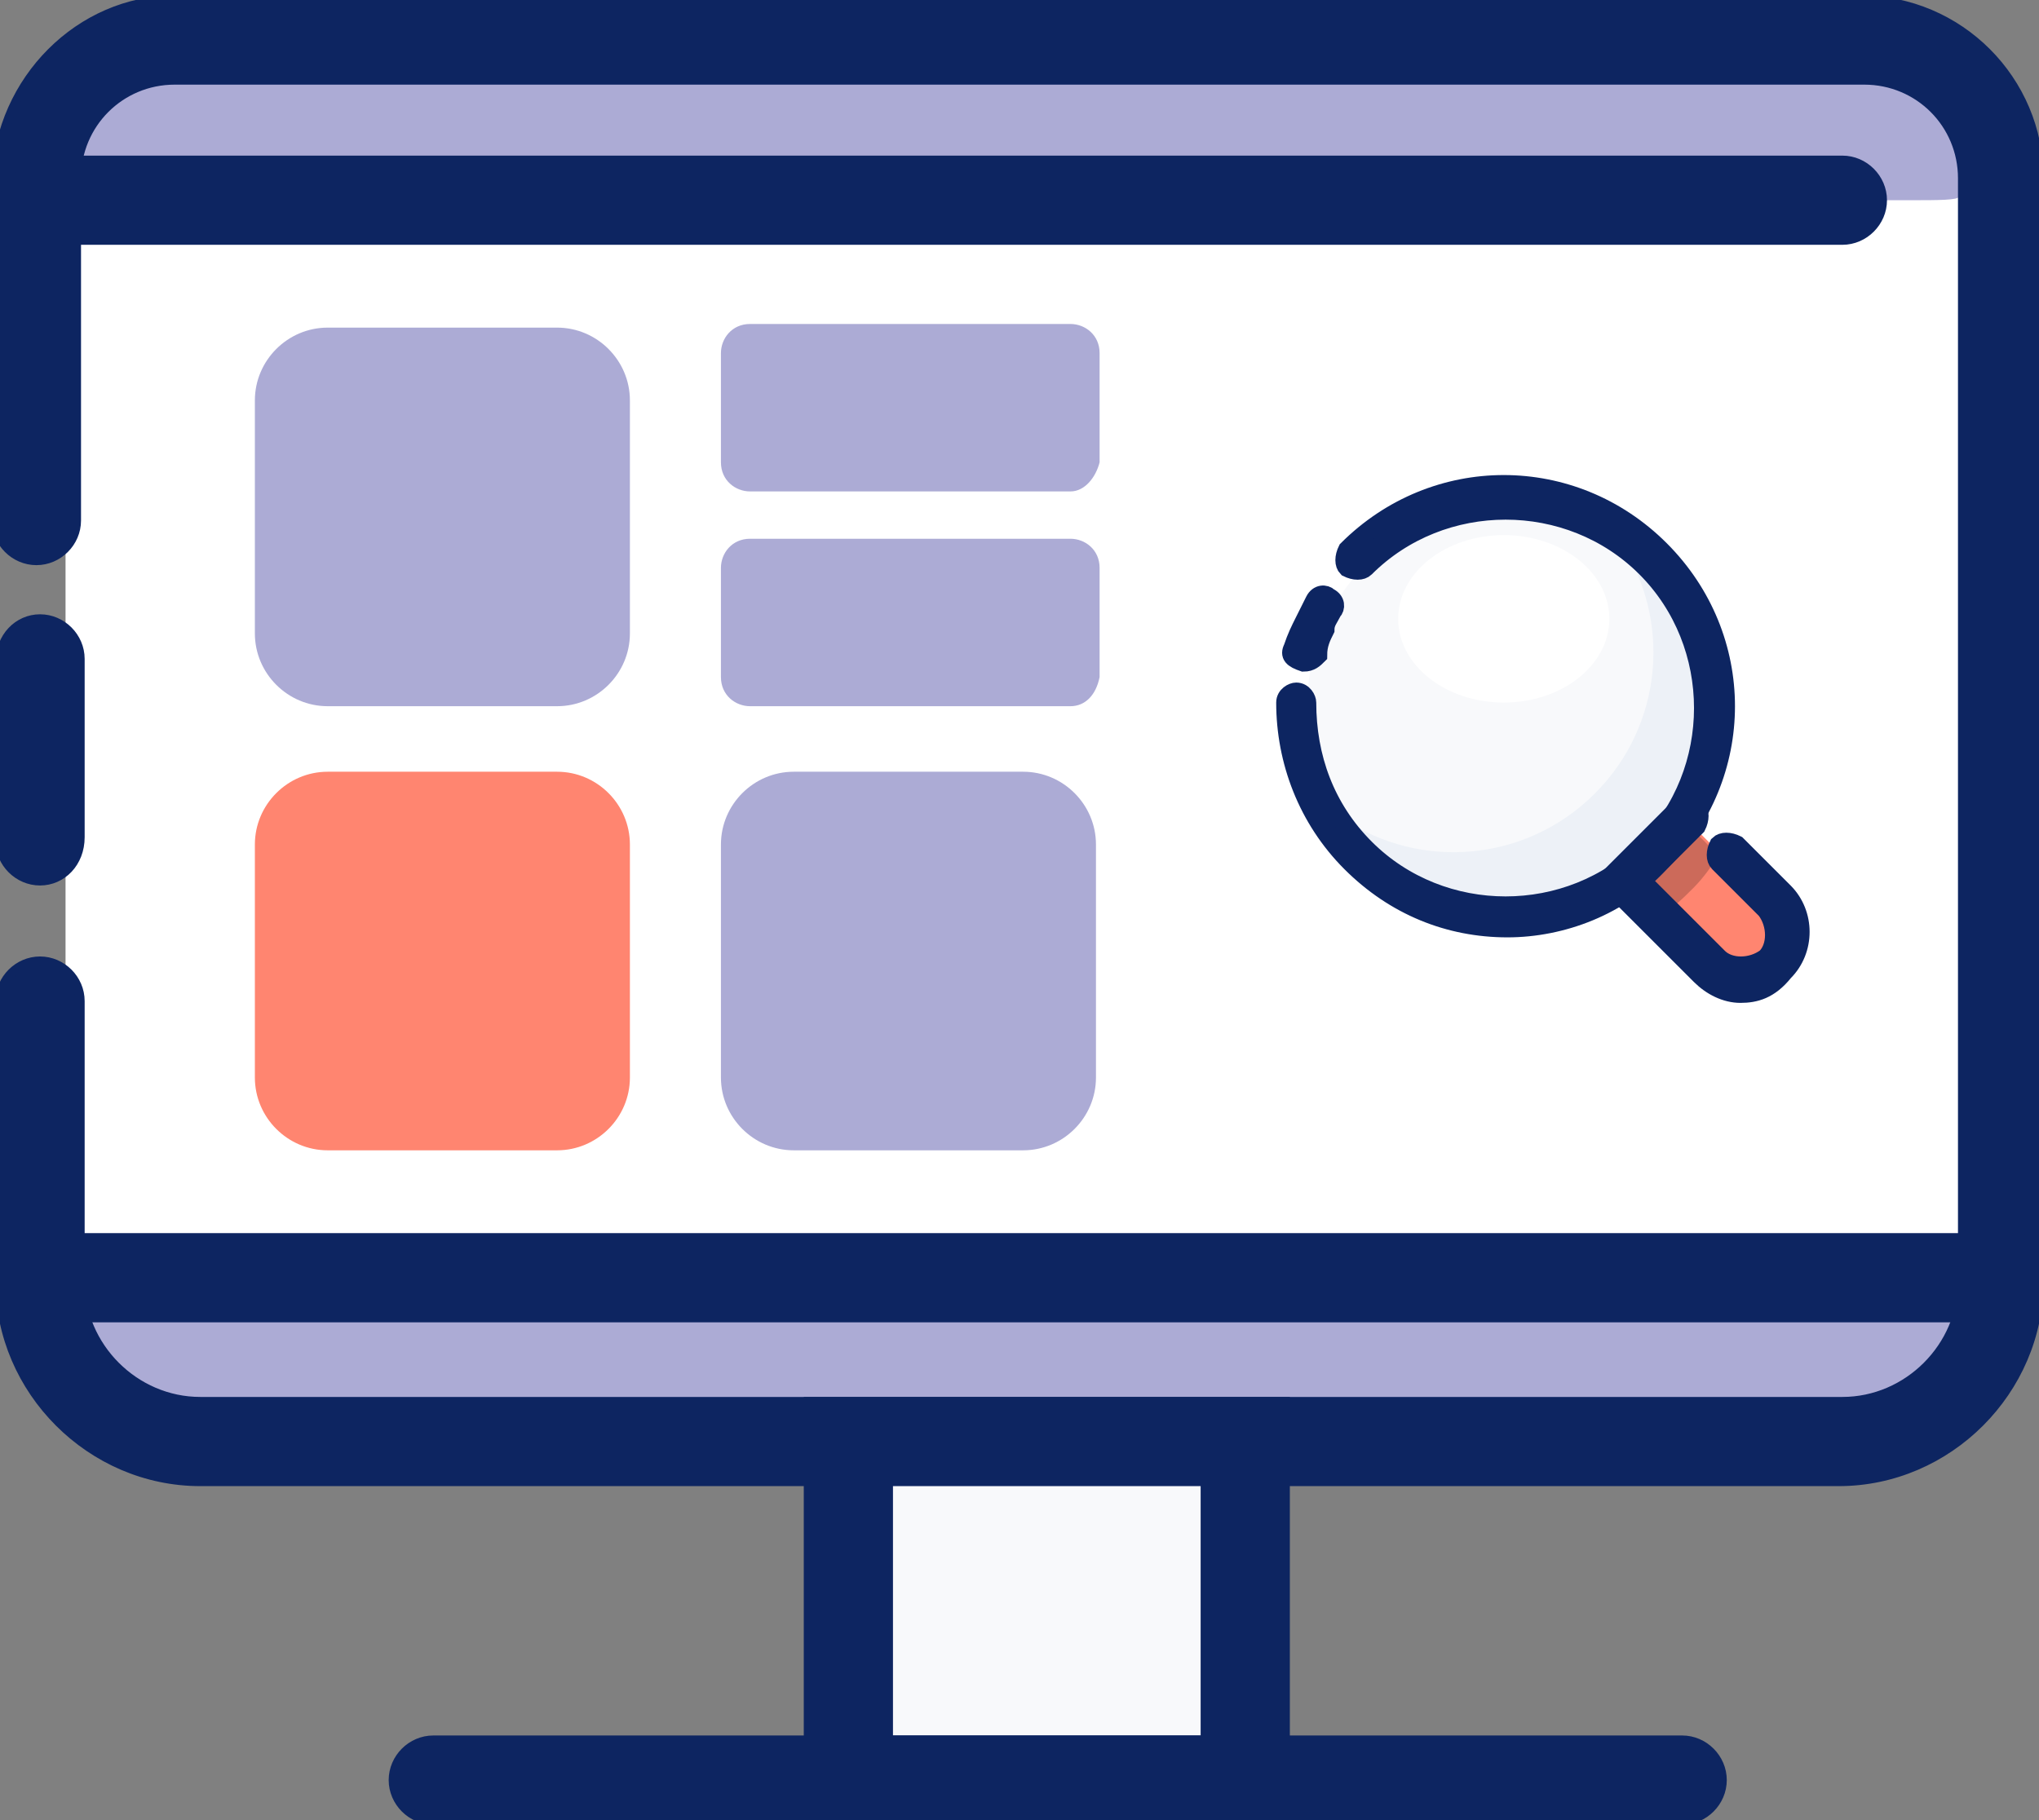
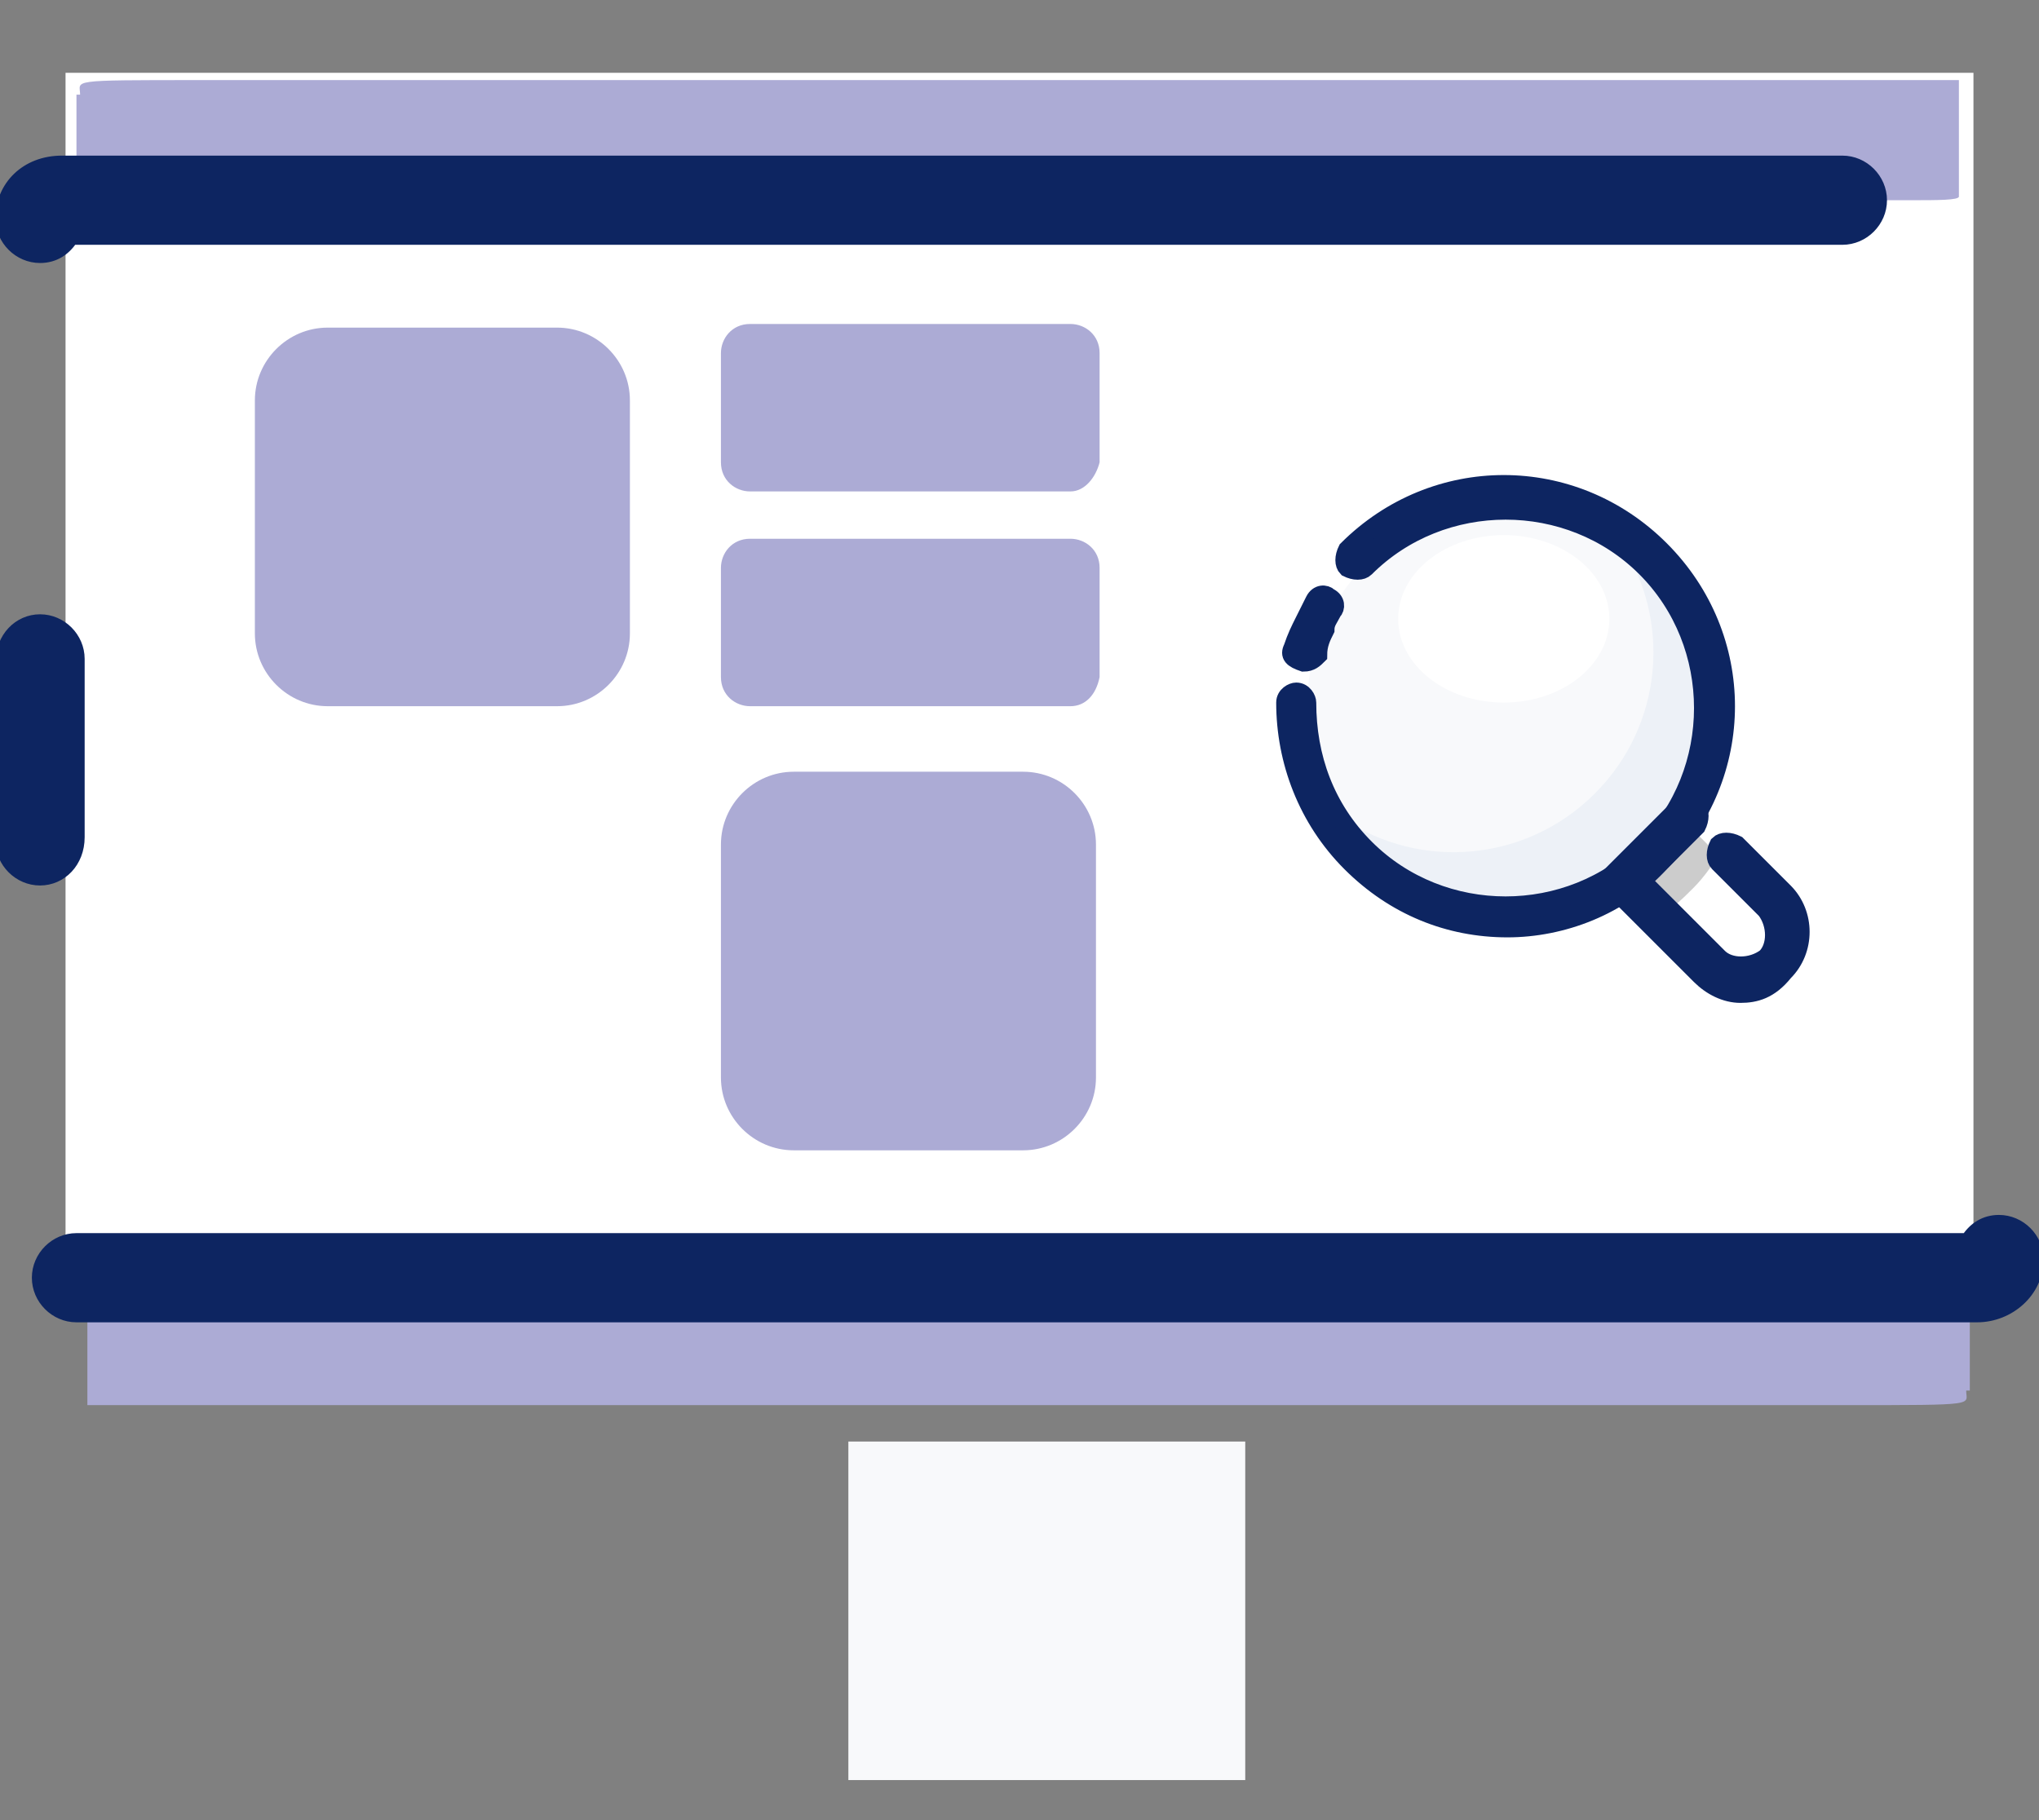
<svg xmlns="http://www.w3.org/2000/svg" version="1.1" id="Layer_1" x="0px" y="0px" viewBox="0 0 56 50" style="enable-background:new 0 0 56 50;" xml:space="preserve">
  <rect x="0" y="0" width="56" height="50" fill="#808080" stroke="none" />
  <style type="text/css">
	.st0{fill:#FFFFFF;}
	.st1{fill:#ACABD5;}
	.st2{fill:#0D2561;stroke:#0D2561;stroke-width:0.25;stroke-miterlimit:10;}
	.st3{fill:#F8F9FB;}
	.st4{fill:#EDF1F7;}
	.st5{fill:#FF8570;}
	.st6{opacity:0.2;}
	.st7{fill:#0D2561;stroke:#0D2561;stroke-width:0.5;stroke-miterlimit:10;}
</style>
  <g id="monitor_3_">
    <rect x="1.8" y="2" class="st0" width="52.4" height="33.6" />
    <path class="st1" d="M54,38.2c0,0.4,0.4,0.4-3.3,0.4H2.4v-3.2c0-0.1,0.6-0.1,1.3-0.1h47.1c3.9,0,3.3,0,3.3,0.4V38.2z" />
    <path class="st1" d="M2.2,2.6c0-0.4-0.4-0.4,3.3-0.4h48.3v3.2c0,0.1-0.6,0.1-1.3,0.1H5.4c-3.9,0-3.3,0-3.3-0.4V2.6z" />
    <path class="st2" d="M1.1,24.2c-0.6,0-1.1-0.5-1.1-1.1v-4.9C0,17.5,0.5,17,1.1,17c0.6,0,1.1,0.5,1.1,1.1v4.9   C2.2,23.7,1.7,24.2,1.1,24.2z" />
-     <path class="st2" d="M50.5,40.7H5.5c-3,0-5.5-2.5-5.5-5.5v-7.7c0-0.6,0.5-1.1,1.1-1.1c0.6,0,1.1,0.5,1.1,1.1v7.7   c0,1.8,1.5,3.3,3.3,3.3h45.1c1.8,0,3.3-1.5,3.3-3.3V4.9c0-1.5-1.2-2.7-2.7-2.7H4.8c-1.5,0-2.7,1.2-2.7,2.7v9.4   c0,0.6-0.5,1.1-1.1,1.1c-0.6,0-1.1-0.5-1.1-1.1V4.9C0,2.2,2.2,0,4.8,0h46.3C53.8,0,56,2.2,56,4.9v30.3C56,38.2,53.5,40.7,50.5,40.7   z" />
    <path class="st2" d="M1.1,7.1C0.5,7.1,0,6.6,0,6c0-0.9,0.7-1.6,1.7-1.6h48.9c0.6,0,1.1,0.5,1.1,1.1s-0.5,1.1-1.1,1.1H2   C1.8,6.9,1.5,7.1,1.1,7.1z" />
    <path class="st2" d="M54.3,36.2H2.1c-0.6,0-1.1-0.5-1.1-1.1S1.5,34,2.1,34H54c0.2-0.3,0.5-0.5,0.9-0.5c0.6,0,1.1,0.5,1.1,1.1   C56,35.5,55.2,36.2,54.3,36.2z" />
    <rect x="23.3" y="39.6" class="st3" width="10.9" height="9.3" />
-     <path class="st2" d="M35.3,50H22.2V38.5h13.1V50z M24.4,47.8h8.7v-7.1h-8.7V47.8z" />
-     <path class="st2" d="M46.2,50H11.9c-0.6,0-1.1-0.5-1.1-1.1s0.5-1.1,1.1-1.1h34.3c0.6,0,1.1,0.5,1.1,1.1S46.8,50,46.2,50z" />
  </g>
  <g id="magnofier">
    <circle class="st3" cx="41.4" cy="19.4" r="5.5" />
    <path class="st4" d="M45.3,15.6c-0.3-0.3-0.5-0.5-0.8-0.7c1.4,2.1,1.2,5-0.7,6.9c-1.9,1.9-4.8,2.1-6.9,0.7c0.2,0.3,0.4,0.6,0.7,0.8   c2.1,2.1,5.6,2.1,7.7,0C47.4,21.2,47.4,17.7,45.3,15.6z" />
-     <path class="st5" d="M48.7,26.6L48.7,26.6c-0.5,0.5-1.2,0.5-1.7,0l-2.3-2.3l1.7-1.7l2.3,2.3C49.1,25.4,49.1,26.2,48.7,26.6z" />
    <path class="st6" d="M46.3,22.6l-1.7,1.7l0.9,0.9c0.4-0.2,0.7-0.5,1-0.8c0.3-0.3,0.5-0.6,0.7-0.9L46.3,22.6z" />
    <path class="st7" d="M41.4,25.5c-1.6,0-3.1-0.6-4.3-1.8c-1.2-1.2-1.8-2.8-1.8-4.4c0-0.2,0.2-0.3,0.3-0.3c0.2,0,0.3,0.2,0.3,0.3   c0,1.5,0.5,2.9,1.6,4c2.1,2.1,5.6,2.1,7.7,0c2.1-2.1,2.1-5.6,0-7.7c-2.1-2.1-5.6-2.1-7.7,0c-0.1,0.1-0.3,0.1-0.5,0   c-0.1-0.1-0.1-0.3,0-0.5c2.4-2.4,6.2-2.4,8.6,0c2.4,2.4,2.4,6.2,0,8.6C44.5,24.9,42.9,25.5,41.4,25.5z" />
    <path class="st7" d="M35.8,18.2C35.8,18.2,35.8,18.2,35.8,18.2c-0.3-0.1-0.4-0.2-0.3-0.4c0.1-0.3,0.2-0.5,0.3-0.7   c0.1-0.2,0.2-0.4,0.3-0.6c0.1-0.2,0.3-0.2,0.4-0.1c0.2,0.1,0.2,0.3,0.1,0.4c-0.1,0.2-0.2,0.3-0.2,0.5c-0.1,0.2-0.2,0.4-0.2,0.7   C36.1,18.1,36,18.2,35.8,18.2z" />
    <path class="st7" d="M47.8,27.3c-0.4,0-0.8-0.2-1.1-0.5l-2.6-2.6l2-2c0.1-0.1,0.3-0.1,0.5,0c0.1,0.1,0.1,0.3,0,0.5l-1.5,1.5   l2.1,2.1c0.3,0.3,0.9,0.3,1.3,0c0.3-0.3,0.3-0.9,0-1.3l-1.3-1.3c-0.1-0.1-0.1-0.3,0-0.5c0.1-0.1,0.3-0.1,0.5,0l1.3,1.3   c0.6,0.6,0.6,1.6,0,2.2C48.6,27.2,48.2,27.3,47.8,27.3z" />
    <ellipse class="st0" cx="41.3" cy="17" rx="2.9" ry="2.3" />
  </g>
  <g>
    <g>
      <g>
        <path class="st1" d="M15.3,19.4H9c-1.1,0-2-0.9-2-2V11c0-1.1,0.9-2,2-2h6.3c1.1,0,2,0.9,2,2v6.4C17.3,18.5,16.4,19.4,15.3,19.4z" />
      </g>
      <g>
        <path class="st1" d="M29.4,13.5h-8.8c-0.4,0-0.8-0.3-0.8-0.8v-3c0-0.4,0.3-0.8,0.8-0.8h8.8c0.4,0,0.8,0.3,0.8,0.8v3     C30.1,13.1,29.8,13.5,29.4,13.5z" />
      </g>
      <g>
        <path class="st1" d="M29.4,19.4h-8.8c-0.4,0-0.8-0.3-0.8-0.8v-3c0-0.4,0.3-0.8,0.8-0.8h8.8c0.4,0,0.8,0.3,0.8,0.8v3     C30.1,19.1,29.8,19.4,29.4,19.4z" />
      </g>
    </g>
    <g>
      <g>
-         <path class="st5" d="M15.3,31.6H9c-1.1,0-2-0.9-2-2v-6.4c0-1.1,0.9-2,2-2h6.3c1.1,0,2,0.9,2,2v6.4C17.3,30.7,16.4,31.6,15.3,31.6     z" />
-       </g>
+         </g>
      <g>
        <path class="st1" d="M28.1,31.6h-6.3c-1.1,0-2-0.9-2-2v-6.4c0-1.1,0.9-2,2-2h6.3c1.1,0,2,0.9,2,2v6.4     C30.1,30.7,29.2,31.6,28.1,31.6z" />
      </g>
    </g>
  </g>
</svg>